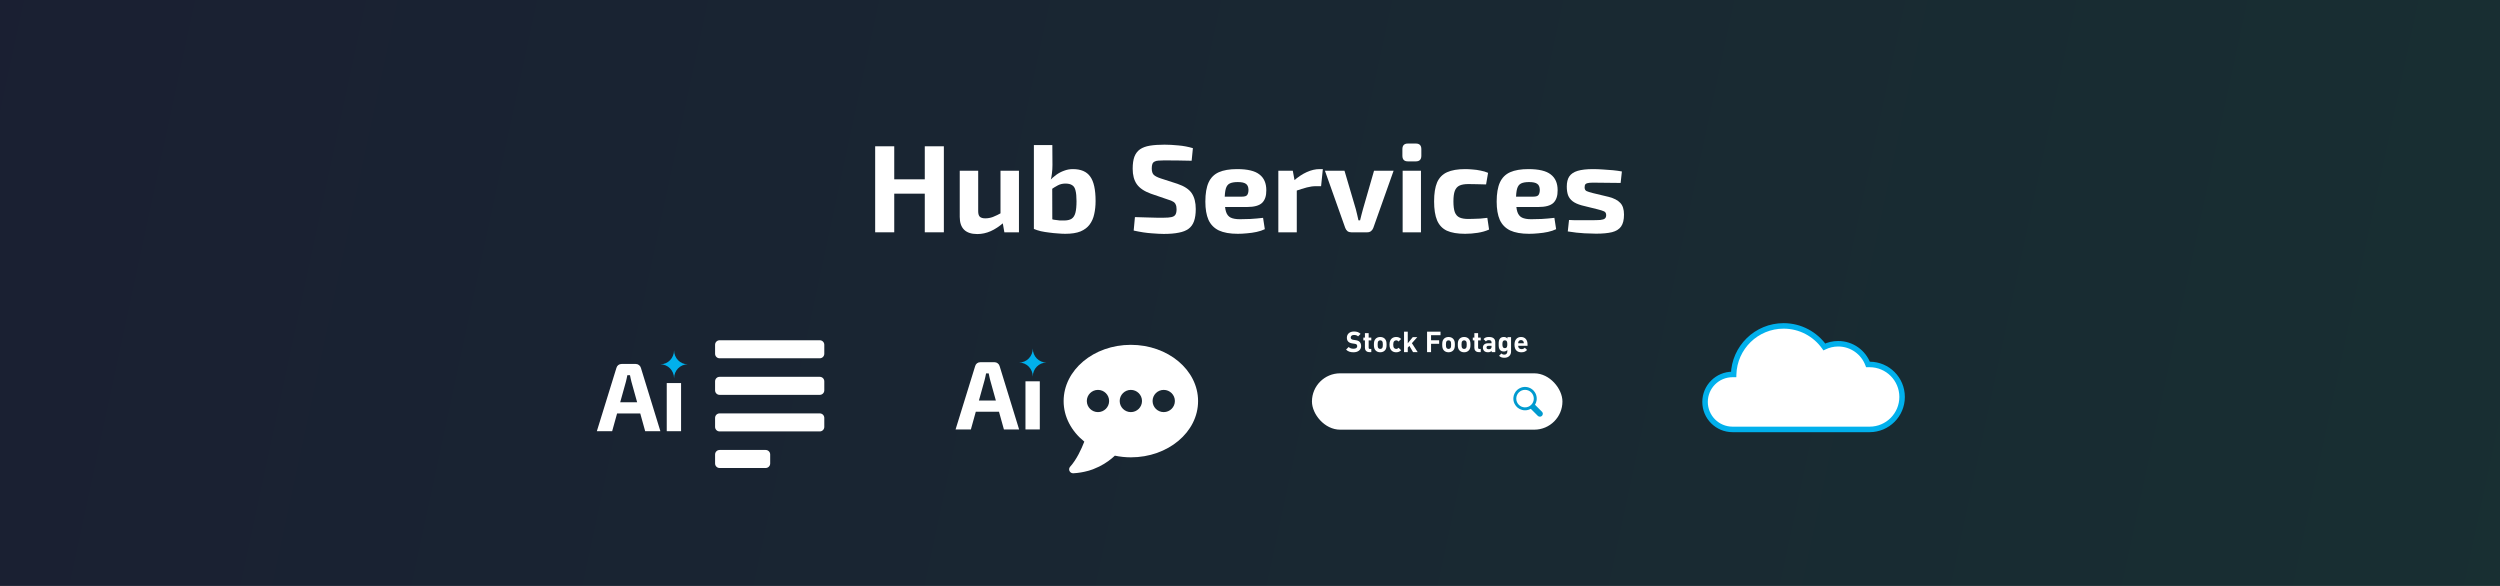
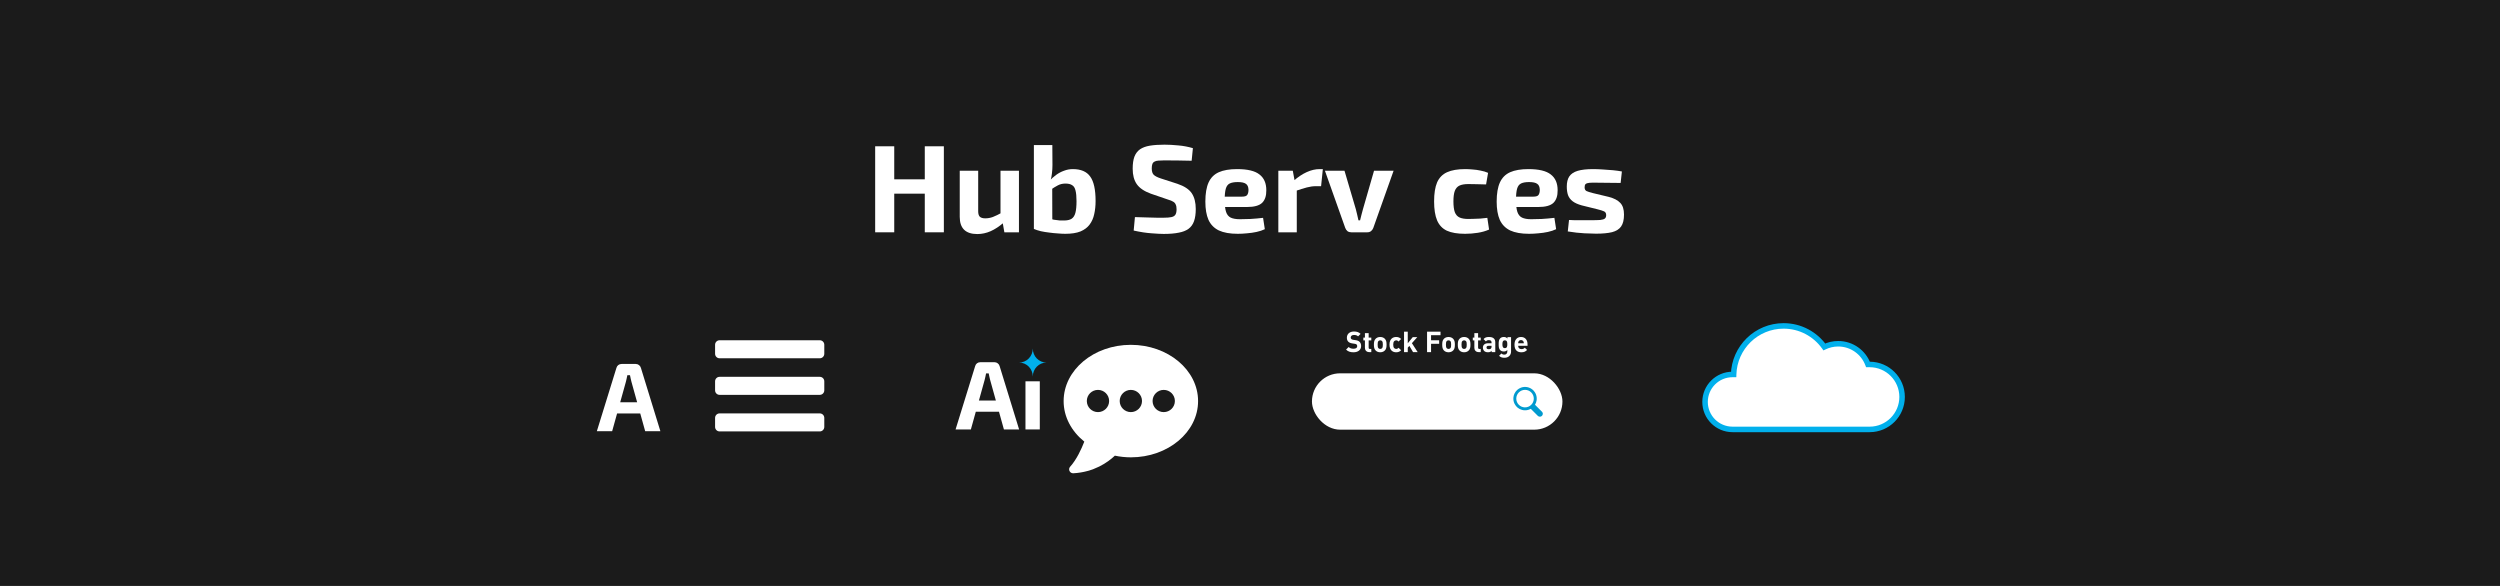
<svg xmlns="http://www.w3.org/2000/svg" width="1920" height="450" viewBox="0 0 1920 450" fill="none">
  <g clip-path="url(#clip0_106_42696)">
    <rect x="-42" y="-24" width="2005" height="512" fill="#1B1B1B" />
-     <rect x="-42" y="-24" width="2005" height="512" fill="url(#paint0_linear_106_42696)" fill-opacity="0.1" />
    <g filter="url(#filter0_d_106_42696)">
      <path d="M868.495 264.828C839.982 264.828 816.867 284.171 816.867 308.031C816.867 320.27 822.976 331.297 832.749 339.158C830.552 344.835 826.835 352.967 821.87 358.436C820.048 360.441 821.626 363.63 824.337 363.477C840.217 362.583 850.728 355.146 856.22 349.953C860.161 350.759 864.256 351.233 868.495 351.233C897.008 351.233 920.123 331.891 920.123 308.031C920.123 284.171 897.008 264.828 868.495 264.828ZM843.243 316.501C838.512 316.501 834.677 312.68 834.677 307.968C834.677 303.257 838.512 299.435 843.243 299.435C847.974 299.435 851.807 303.255 851.807 307.968C851.807 312.681 847.972 316.501 843.243 316.501ZM868.495 316.501C863.764 316.501 859.929 312.68 859.929 307.968C859.929 303.257 863.764 299.435 868.495 299.435C873.226 299.435 877.06 303.255 877.06 307.968C877.06 312.681 873.225 316.501 868.495 316.501ZM893.747 316.501C889.017 316.501 885.183 312.68 885.183 307.968C885.183 303.257 889.018 299.435 893.747 299.435C898.477 299.435 902.313 303.255 902.313 307.968C902.313 312.681 898.478 316.501 893.747 316.501Z" fill="white" />
      <path d="M793.179 267.659C793.179 273.613 788.494 278.44 782.715 278.44C788.494 278.44 793.179 283.267 793.179 289.222C793.179 283.267 797.864 278.44 803.644 278.44C797.864 278.44 793.179 273.613 793.179 267.659Z" fill="#01B0EC" />
      <path d="M798.565 292.842V329.811H787.564V292.842H798.565Z" fill="white" />
      <path d="M763.742 278.174C764.69 278.174 765.514 278.449 766.212 278.998C766.96 279.546 767.459 280.27 767.709 281.168L782.676 329.811H771.002L760.45 291.869C760.25 291.021 760.051 290.173 759.851 289.325C759.651 288.427 759.477 287.579 759.327 286.78H757.307C757.157 287.579 756.982 288.427 756.783 289.325C756.633 290.173 756.433 291.021 756.184 291.869L745.632 329.811H733.883L748.925 281.168C749.174 280.27 749.648 279.546 750.347 278.998C751.095 278.449 751.943 278.174 752.891 278.174H763.742ZM771.675 307.585V316.191H744.884V307.585H771.675Z" fill="white" />
      <path d="M549.182 264.776C549.182 262.864 550.732 261.313 552.644 261.313H629.594C631.507 261.313 633.057 262.864 633.057 264.776V271.702C633.057 273.614 631.507 275.164 629.594 275.164H552.644C550.732 275.164 549.182 273.614 549.182 271.702V264.776Z" fill="white" />
      <path d="M549.182 292.863C549.182 290.95 550.732 289.4 552.644 289.4H629.594C631.507 289.4 633.057 290.95 633.057 292.863V299.788C633.057 301.701 631.507 303.251 629.594 303.251H552.644C550.732 303.251 549.182 301.701 549.182 299.788V292.863Z" fill="white" />
      <path d="M549.182 320.95C549.182 319.037 550.732 317.487 552.644 317.487H629.594C631.507 317.487 633.057 319.037 633.057 320.95V327.875C633.057 329.788 631.507 331.338 629.594 331.338H552.644C550.732 331.338 549.182 329.788 549.182 327.875V320.95Z" fill="white" />
-       <path d="M549.182 349.036C549.182 347.124 550.732 345.574 552.644 345.574H588.041C589.954 345.574 591.504 347.124 591.504 349.036V355.962C591.504 357.874 589.954 359.425 588.041 359.425H552.644C550.732 359.425 549.182 357.874 549.182 355.962V349.036Z" fill="white" />
-       <path d="M517.679 269.008C517.679 274.963 512.994 279.79 507.215 279.79C512.994 279.79 517.679 284.617 517.679 290.571C517.679 284.617 522.364 279.79 528.144 279.79C522.364 279.79 517.679 274.963 517.679 269.008Z" fill="#01B0EC" />
-       <path d="M523.063 294.191V331.16H512.062V294.191H523.063Z" fill="white" />
      <path d="M488.242 279.524C489.19 279.524 490.014 279.798 490.712 280.347C491.46 280.896 491.959 281.619 492.209 282.517L507.176 331.16H495.502L484.95 293.219C484.75 292.37 484.551 291.522 484.351 290.674C484.151 289.776 483.977 288.928 483.827 288.13H481.807C481.657 288.928 481.482 289.776 481.283 290.674C481.133 291.522 480.933 292.37 480.684 293.219L470.132 331.16H458.383L473.425 282.517C473.674 281.619 474.148 280.896 474.847 280.347C475.595 279.798 476.443 279.524 477.391 279.524H488.242ZM496.175 308.934V317.54H469.384V308.934H496.175Z" fill="white" />
      <rect x="1007.58" y="286.708" width="192.375" height="43.284" rx="21.642" fill="white" />
      <path d="M1039.87 254.591C1042.03 254.591 1043.59 255.12 1044.94 256.421L1043 258.34C1042.16 257.502 1041.21 257.259 1039.78 257.259C1038.15 257.259 1037.35 258.163 1037.35 259.244C1037.35 259.663 1037.49 260.06 1037.82 260.368C1038.12 260.655 1038.59 260.875 1039.25 260.964L1041.12 261.25C1042.56 261.449 1043.44 261.824 1044.12 262.485C1044.96 263.279 1045.34 264.381 1045.34 265.793C1045.34 268.836 1042.82 270.556 1039.51 270.556C1037.13 270.556 1035.32 270.048 1033.78 268.483L1035.77 266.498C1036.76 267.491 1038.1 267.821 1039.54 267.821C1041.37 267.821 1042.34 267.116 1042.34 265.859C1042.34 265.33 1042.18 264.889 1041.85 264.558C1041.54 264.271 1041.19 264.139 1040.44 264.029L1038.57 263.742C1037.24 263.544 1036.23 263.125 1035.52 262.441C1034.77 261.713 1034.4 260.677 1034.4 259.354C1034.4 256.554 1036.47 254.591 1039.87 254.591ZM1051.13 255.87V259.266H1053.16V261.449H1051.13V266.961C1051.13 267.623 1051.44 267.998 1052.12 267.998H1053.16V270.423H1051.59C1049.26 270.423 1048.26 268.77 1048.26 267.138V261.449H1047.05V259.266H1048.26V255.87H1051.13ZM1064.88 264.668C1064.88 266.741 1064.64 268.064 1063.58 269.144C1062.85 269.894 1061.71 270.556 1060.01 270.556C1058.31 270.556 1057.19 269.894 1056.46 269.144C1055.42 268.042 1055.16 266.741 1055.16 264.668C1055.16 262.595 1055.42 261.316 1056.46 260.214C1057.19 259.464 1058.31 258.803 1060.01 258.803C1061.71 258.803 1062.85 259.442 1063.58 260.214C1064.62 261.316 1064.88 262.595 1064.88 264.668ZM1062.02 264.668C1062.02 263.499 1061.95 262.463 1061.36 261.89C1061.02 261.559 1060.58 261.383 1060.01 261.383C1059.46 261.383 1059.02 261.559 1058.69 261.89C1058.09 262.463 1058.03 263.499 1058.03 264.668C1058.03 265.859 1058.09 266.895 1058.69 267.469C1059.02 267.799 1059.46 267.976 1060.01 267.976C1060.58 267.976 1061.02 267.799 1061.36 267.469C1061.95 266.895 1062.02 265.859 1062.02 264.668ZM1072.27 258.803C1073.86 258.803 1075.03 259.288 1076.06 260.346L1074.1 262.287C1073.5 261.647 1073.02 261.383 1072.27 261.383C1071.56 261.383 1071.06 261.647 1070.64 262.132C1070.2 262.684 1070 263.455 1070 264.668C1070 265.903 1070.2 266.675 1070.64 267.226C1071.06 267.711 1071.56 267.976 1072.27 267.976C1073.02 267.976 1073.5 267.689 1074.1 267.072L1076.06 268.99C1075.03 270.048 1073.86 270.556 1072.27 270.556C1069.95 270.556 1067.13 269.321 1067.13 264.668C1067.13 260.038 1069.95 258.803 1072.27 258.803ZM1081.16 254.723V263.632L1084.98 258.935H1088.46L1084.34 263.566L1088.77 270.423H1085.22L1082.38 265.638L1081.16 267.006V270.423H1078.3V254.723H1081.16ZM1106.32 254.723V257.458H1099.05V261.316H1105.27V264.051H1099.05V270.423H1095.98V254.723H1106.32ZM1117.34 264.668C1117.34 266.741 1117.1 268.064 1116.04 269.144C1115.31 269.894 1114.16 270.556 1112.47 270.556C1110.77 270.556 1109.64 269.894 1108.92 269.144C1107.88 268.042 1107.62 266.741 1107.62 264.668C1107.62 262.595 1107.88 261.316 1108.92 260.214C1109.64 259.464 1110.77 258.803 1112.47 258.803C1114.16 258.803 1115.31 259.442 1116.04 260.214C1117.07 261.316 1117.34 262.595 1117.34 264.668ZM1114.47 264.668C1114.47 263.499 1114.41 262.463 1113.81 261.89C1113.48 261.559 1113.04 261.383 1112.47 261.383C1111.91 261.383 1111.47 261.559 1111.14 261.89C1110.55 262.463 1110.48 263.499 1110.48 264.668C1110.48 265.859 1110.55 266.895 1111.14 267.469C1111.47 267.799 1111.91 267.976 1112.47 267.976C1113.04 267.976 1113.48 267.799 1113.81 267.469C1114.41 266.895 1114.47 265.859 1114.47 264.668ZM1129.31 264.668C1129.31 266.741 1129.07 268.064 1128.01 269.144C1127.28 269.894 1126.14 270.556 1124.44 270.556C1122.74 270.556 1121.62 269.894 1120.89 269.144C1119.85 268.042 1119.59 266.741 1119.59 264.668C1119.59 262.595 1119.85 261.316 1120.89 260.214C1121.62 259.464 1122.74 258.803 1124.44 258.803C1126.14 258.803 1127.28 259.442 1128.01 260.214C1129.05 261.316 1129.31 262.595 1129.31 264.668ZM1126.45 264.668C1126.45 263.499 1126.38 262.463 1125.78 261.89C1125.45 261.559 1125.01 261.383 1124.44 261.383C1123.89 261.383 1123.45 261.559 1123.12 261.89C1122.52 262.463 1122.45 263.499 1122.45 264.668C1122.45 265.859 1122.52 266.895 1123.12 267.469C1123.45 267.799 1123.89 267.976 1124.44 267.976C1125.01 267.976 1125.45 267.799 1125.78 267.469C1126.38 266.895 1126.45 265.859 1126.45 264.668ZM1135.18 255.87V259.266H1137.21V261.449H1135.18V266.961C1135.18 267.623 1135.49 267.998 1136.17 267.998H1137.21V270.423H1135.64C1133.3 270.423 1132.31 268.77 1132.31 267.138V261.449H1131.1V259.266H1132.31V255.87H1135.18ZM1143.48 258.803C1146.72 258.803 1148.38 260.17 1148.38 262.86V270.423H1145.58V269.431C1144.81 270.203 1144.08 270.534 1142.76 270.534C1141.45 270.534 1140.48 270.181 1139.82 269.519C1139.21 268.88 1138.87 267.954 1138.87 266.939C1138.87 265.109 1140.13 263.61 1142.84 263.61H1145.51V263.036C1145.51 261.78 1144.89 261.228 1143.37 261.228C1142.34 261.228 1141.78 261.515 1141.17 262.221L1139.36 260.434C1140.48 259.2 1141.56 258.803 1143.48 258.803ZM1145.51 265.572H1143.33C1142.18 265.572 1141.63 266.035 1141.63 266.895C1141.63 267.689 1142.18 268.196 1143.37 268.196C1144.08 268.196 1144.59 268.108 1145.07 267.645C1145.4 267.358 1145.51 266.917 1145.51 266.19V265.572ZM1154.91 258.803C1156.12 258.803 1156.92 259.133 1157.71 260.015V258.935H1160.49V270.004C1160.49 272.761 1158.55 274.767 1155.44 274.767C1153.67 274.767 1152.46 274.414 1151.27 273.268L1153.08 271.46C1153.72 272.077 1154.34 272.342 1155.33 272.342C1157.05 272.342 1157.62 271.151 1157.62 269.96V268.792C1156.87 269.63 1156.03 269.938 1154.89 269.938C1153.76 269.938 1152.81 269.563 1152.17 268.924C1151.09 267.843 1150.98 266.388 1150.98 264.359C1150.98 262.353 1151.09 260.898 1152.17 259.817C1152.81 259.178 1153.76 258.803 1154.91 258.803ZM1155.75 261.383C1154.03 261.383 1153.85 262.86 1153.85 264.359C1153.85 265.881 1154.03 267.358 1155.75 267.358C1157.44 267.358 1157.62 265.881 1157.62 264.359C1157.62 262.86 1157.44 261.383 1155.75 261.383ZM1168.13 258.803C1171.33 258.803 1173.14 261.096 1173.14 264.359V265.572H1165.95C1165.95 267.072 1166.83 268.13 1168.46 268.13C1169.72 268.13 1170.34 267.755 1171.04 267.05L1172.81 268.747C1171.64 269.938 1170.51 270.556 1168.44 270.556C1165.71 270.556 1163.13 269.321 1163.13 264.668C1163.13 260.92 1165.16 258.803 1168.13 258.803ZM1168.13 261.184C1167.14 261.184 1166.5 261.691 1166.19 262.375C1165.99 262.794 1165.97 263.103 1165.95 263.61H1170.29C1170.27 263.103 1170.25 262.794 1170.05 262.375C1169.74 261.691 1169.1 261.184 1168.13 261.184Z" fill="white" />
      <path d="M1184.88 317.611V317.954C1184.87 318.008 1184.86 318.061 1184.85 318.116C1184.69 319.164 1183.81 319.97 1182.76 320.022C1182.09 320.055 1181.51 319.835 1181.03 319.36C1179.25 317.58 1177.47 315.797 1175.69 314.015C1175.65 313.977 1175.63 313.967 1175.57 313.996C1174.34 314.682 1173.01 315.051 1171.6 315.11C1170.73 315.146 1169.88 315.069 1169.04 314.846C1166.4 314.145 1164.45 312.58 1163.2 310.154C1162.38 308.549 1162.11 306.835 1162.32 305.044C1162.43 304.032 1162.72 303.066 1163.18 302.158C1164.25 300.039 1165.9 298.553 1168.12 297.708C1168.85 297.428 1169.62 297.26 1170.4 297.192C1170.57 297.178 1170.74 297.166 1170.91 297.152C1171.12 297.152 1171.34 297.152 1171.55 297.152C1171.57 297.155 1171.58 297.159 1171.6 297.16C1172.49 297.197 1173.36 297.356 1174.2 297.656C1176.13 298.343 1177.65 299.543 1178.77 301.252C1179.62 302.554 1180.09 303.988 1180.19 305.54C1180.24 306.238 1180.2 306.932 1180.09 307.623C1179.9 308.751 1179.51 309.804 1178.92 310.781C1178.88 310.835 1178.89 310.862 1178.93 310.906C1180.69 312.666 1182.46 314.429 1184.22 316.191C1184.5 316.47 1184.69 316.801 1184.8 317.18C1184.84 317.322 1184.85 317.466 1184.88 317.61L1184.88 317.611ZM1164.5 306.131C1164.5 309.831 1167.48 312.797 1171.09 312.867C1174.85 312.94 1177.9 309.921 1177.96 306.247C1178.02 302.497 1174.99 299.401 1171.23 299.4C1167.52 299.399 1164.5 302.422 1164.5 306.131Z" fill="#009ACF" />
      <path fill-rule="evenodd" clip-rule="evenodd" d="M1401.09 266.443C1404.31 264.878 1407.92 264 1411.74 264C1422.23 264 1431.17 270.615 1434.62 279.9H1435.87C1449.64 279.9 1460.81 291.069 1460.81 304.846C1460.81 318.624 1449.64 329.793 1435.87 329.793H1362.95L1362.84 329.792H1330.6C1318.94 329.792 1309.49 320.342 1309.49 308.684C1309.49 297.026 1318.94 287.576 1330.6 287.576H1331.43C1332.01 266.887 1348.97 250.293 1369.8 250.293C1382.71 250.293 1394.13 256.669 1401.09 266.443Z" fill="white" />
      <path d="M1401.09 266.443L1399.36 267.67L1400.4 269.129L1402.01 268.346L1401.09 266.443ZM1434.62 279.9L1432.63 280.637L1433.15 282.016H1434.62V279.9ZM1362.95 329.793L1362.94 331.909H1362.95V329.793ZM1362.84 329.792L1362.84 327.676H1362.84V329.792ZM1331.43 287.576V289.692H1333.49L1333.55 287.635L1331.43 287.576ZM1402.01 268.346C1404.95 266.918 1408.25 266.116 1411.74 266.116V261.884C1407.59 261.884 1403.66 262.838 1400.16 264.54L1402.01 268.346ZM1411.74 266.116C1421.31 266.116 1429.48 272.154 1432.63 280.637L1436.6 279.163C1432.85 269.076 1423.14 261.884 1411.74 261.884V266.116ZM1434.62 282.016H1435.87V277.784H1434.62V282.016ZM1435.87 282.016C1448.47 282.016 1458.7 292.238 1458.7 304.846H1462.93C1462.93 289.9 1450.81 277.784 1435.87 277.784V282.016ZM1458.7 304.846C1458.7 317.455 1448.47 327.676 1435.87 327.676V331.909C1450.81 331.909 1462.93 319.792 1462.93 304.846H1458.7ZM1435.87 327.676H1362.95V331.909H1435.87V327.676ZM1362.95 327.676L1362.84 327.676L1362.83 331.908L1362.94 331.909L1362.95 327.676ZM1362.84 327.676H1330.6V331.908H1362.84V327.676ZM1330.6 327.676C1320.11 327.676 1311.6 319.173 1311.6 308.684H1307.37C1307.37 321.51 1317.77 331.908 1330.6 331.908V327.676ZM1311.6 308.684C1311.6 298.195 1320.11 289.692 1330.6 289.692V285.459C1317.77 285.459 1307.37 295.857 1307.37 308.684H1311.6ZM1330.6 289.692H1331.43V285.459H1330.6V289.692ZM1333.55 287.635C1334.1 268.088 1350.12 252.409 1369.8 252.409V248.177C1347.82 248.177 1329.93 265.685 1329.32 287.516L1333.55 287.635ZM1369.8 252.409C1381.99 252.409 1392.79 258.429 1399.36 267.67L1402.81 265.216C1395.47 254.908 1383.42 248.177 1369.8 248.177V252.409Z" fill="#01B0EC" />
    </g>
    <g filter="url(#filter1_d_106_42696)">
      <path d="M1223.49 129.871C1225.79 129.871 1228.28 129.967 1230.96 130.158C1233.64 130.286 1236.26 130.478 1238.81 130.733C1241.36 130.988 1243.63 131.307 1245.61 131.69L1244.65 140.498C1241.59 140.434 1238.49 140.402 1235.36 140.402C1232.3 140.339 1229.3 140.307 1226.36 140.307C1223.87 140.243 1221.96 140.275 1220.62 140.402C1219.28 140.53 1218.32 140.849 1217.75 141.36C1217.24 141.807 1216.98 142.636 1216.98 143.849C1216.98 145.253 1217.46 146.211 1218.42 146.721C1219.37 147.168 1220.97 147.678 1223.2 148.253L1235.55 151.221C1239.51 152.242 1242.45 153.774 1244.36 155.816C1246.28 157.795 1247.23 160.795 1247.23 164.816C1247.23 168.773 1246.5 171.804 1245.03 173.911C1243.56 176.017 1241.23 177.485 1238.04 178.315C1234.85 179.081 1230.73 179.463 1225.69 179.463C1223.71 179.463 1220.78 179.368 1216.88 179.176C1212.99 178.985 1208.72 178.506 1204.06 177.74L1205.01 168.932C1206.16 168.996 1207.63 169.06 1209.42 169.124C1211.2 169.124 1213.15 169.124 1215.26 169.124C1217.36 169.124 1219.47 169.124 1221.58 169.124C1224.83 169.124 1227.32 169.06 1229.04 168.932C1230.77 168.741 1231.95 168.358 1232.59 167.783C1233.22 167.209 1233.54 166.347 1233.54 165.199C1233.54 163.794 1233 162.837 1231.92 162.326C1230.83 161.816 1229.11 161.273 1226.75 160.699L1214.78 157.731C1211.78 156.901 1209.45 155.848 1207.79 154.572C1206.13 153.295 1204.95 151.731 1204.25 149.88C1203.61 148.03 1203.29 145.828 1203.29 143.275C1203.29 140.019 1203.93 137.435 1205.2 135.52C1206.55 133.541 1208.68 132.105 1211.62 131.212C1214.62 130.318 1218.58 129.871 1223.49 129.871Z" fill="white" />
      <path d="M1173.85 129.871C1181.83 129.871 1187.55 131.244 1190.99 133.988C1194.5 136.669 1196.26 140.69 1196.26 146.051C1196.32 150.391 1195.24 153.646 1193 155.816C1190.77 157.923 1186.91 158.976 1181.42 158.976H1154.99V151.029H1177.49C1179.66 151.029 1181.04 150.583 1181.61 149.689C1182.25 148.732 1182.57 147.423 1182.57 145.764C1182.5 143.53 1181.83 141.998 1180.56 141.168C1179.34 140.275 1177.27 139.828 1174.33 139.828C1171.72 139.828 1169.67 140.179 1168.21 140.881C1166.74 141.583 1165.72 142.924 1165.14 144.902C1164.57 146.881 1164.28 149.753 1164.28 153.519C1164.28 157.476 1164.63 160.539 1165.33 162.709C1166.04 164.816 1167.22 166.284 1168.88 167.113C1170.6 167.943 1172.96 168.358 1175.96 168.358C1178.13 168.358 1180.81 168.294 1184 168.167C1187.26 167.975 1190.51 167.688 1193.77 167.305L1195.11 176.017C1193.26 176.911 1191.15 177.613 1188.79 178.123C1186.43 178.634 1184 178.985 1181.51 179.176C1179.02 179.432 1176.63 179.559 1174.33 179.559C1168.33 179.559 1163.48 178.698 1159.78 176.974C1156.14 175.187 1153.49 172.475 1151.83 168.837C1150.24 165.199 1149.44 160.539 1149.44 154.859C1149.44 148.668 1150.27 143.753 1151.93 140.115C1153.59 136.477 1156.21 133.86 1159.78 132.265C1163.36 130.669 1168.05 129.871 1173.85 129.871Z" fill="white" />
      <path d="M1125.32 129.871C1127.04 129.871 1128.93 129.967 1130.97 130.158C1133.01 130.286 1135.05 130.573 1137.1 131.02C1139.2 131.403 1141.12 131.977 1142.84 132.743L1141.31 141.647C1138.76 141.583 1136.3 141.519 1133.94 141.456C1131.64 141.392 1129.56 141.36 1127.71 141.36C1124.84 141.36 1122.58 141.743 1120.92 142.509C1119.26 143.275 1118.04 144.647 1117.28 146.625C1116.58 148.54 1116.23 151.221 1116.23 154.667C1116.23 158.178 1116.58 160.922 1117.28 162.901C1118.04 164.879 1119.26 166.252 1120.92 167.018C1122.58 167.783 1124.84 168.166 1127.71 168.166C1128.73 168.166 1130.04 168.135 1131.64 168.071C1133.23 168.007 1134.96 167.943 1136.81 167.879C1138.66 167.752 1140.48 167.56 1142.27 167.305L1143.61 176.304C1141.05 177.453 1138.15 178.283 1134.89 178.793C1131.64 179.304 1128.42 179.559 1125.22 179.559C1119.35 179.559 1114.66 178.761 1111.15 177.166C1107.7 175.506 1105.22 172.858 1103.68 169.22C1102.15 165.581 1101.39 160.731 1101.39 154.667C1101.39 148.604 1102.15 143.753 1103.68 140.115C1105.28 136.477 1107.83 133.86 1111.34 132.265C1114.85 130.669 1119.51 129.871 1125.32 129.871Z" fill="white" />
-       <path d="M1091.3 131.116V178.41H1077.23V131.116H1091.3ZM1087.37 110.245C1090.18 110.245 1091.59 111.681 1091.59 114.553V119.627C1091.59 122.499 1090.18 123.935 1087.37 123.935H1081.25C1078.44 123.935 1077.04 122.499 1077.04 119.627V114.553C1077.04 111.681 1078.44 110.245 1081.25 110.245H1087.37Z" fill="white" />
      <path d="M1070.29 131.116L1054.69 175.06C1054.31 176.081 1053.7 176.911 1052.87 177.549C1052.1 178.123 1051.18 178.41 1050.09 178.41H1037.74C1036.66 178.41 1035.7 178.123 1034.87 177.549C1034.11 176.911 1033.53 176.081 1033.15 175.06L1017.54 131.116H1032.57L1041.29 160.699C1041.67 162.103 1042.02 163.539 1042.34 165.007C1042.66 166.475 1042.98 167.879 1043.3 169.22H1044.54C1044.92 167.815 1045.28 166.411 1045.59 165.007C1045.98 163.539 1046.36 162.103 1046.74 160.699L1055.26 131.116H1070.29Z" fill="white" />
      <path d="M992.863 131.116L994.587 140.498L995.927 141.743V178.41H981.758V131.116H992.863ZM1015.94 129.871L1014.6 142.987H1010.67C1008.44 142.987 1006.11 143.306 1003.68 143.945C1001.26 144.583 998.193 145.54 994.491 146.817L993.534 138.871C996.853 135.935 1000.2 133.701 1003.59 132.169C1006.97 130.637 1010.26 129.871 1013.45 129.871H1015.94Z" fill="white" />
      <path d="M950.126 129.871C958.104 129.871 963.817 131.244 967.263 133.988C970.774 136.669 972.529 140.69 972.529 146.051C972.593 150.391 971.508 153.646 969.274 155.816C967.04 157.923 963.178 158.976 957.689 158.976H931.266V151.029H953.764C955.934 151.029 957.307 150.583 957.881 149.689C958.519 148.732 958.838 147.423 958.838 145.764C958.774 143.53 958.104 141.998 956.828 141.168C955.615 140.275 953.541 139.828 950.605 139.828C947.988 139.828 945.946 140.179 944.478 140.881C943.01 141.583 941.988 142.924 941.414 144.902C940.84 146.881 940.552 149.753 940.552 153.519C940.552 157.476 940.903 160.539 941.605 162.709C942.308 164.816 943.488 166.284 945.148 167.113C946.871 167.943 949.233 168.358 952.232 168.358C954.402 168.358 957.083 168.294 960.274 168.167C963.529 167.975 966.785 167.688 970.04 167.305L971.38 176.017C969.529 176.911 967.423 177.613 965.061 178.123C962.7 178.634 960.274 178.985 957.785 179.176C955.296 179.432 952.903 179.559 950.605 179.559C944.605 179.559 939.755 178.698 936.053 176.974C932.415 175.187 929.766 172.475 928.106 168.837C926.511 165.199 925.713 160.539 925.713 154.859C925.713 148.668 926.543 143.753 928.202 140.115C929.862 136.477 932.478 133.86 936.053 132.265C939.627 130.669 944.318 129.871 950.126 129.871Z" fill="white" />
      <path d="M894.316 111.107C897.571 111.107 901.113 111.298 904.943 111.681C908.772 112 912.506 112.702 916.144 113.787L915.187 123.457C912.378 123.393 909.091 123.329 905.325 123.265C901.56 123.201 897.858 123.17 894.22 123.17C892.433 123.17 890.901 123.233 889.624 123.361C888.412 123.425 887.422 123.68 886.657 124.127C885.891 124.51 885.348 125.116 885.029 125.946C884.71 126.776 884.55 127.925 884.55 129.393C884.55 131.626 885.061 133.254 886.082 134.275C887.167 135.296 888.986 136.222 891.539 137.052L904.272 141.168C909.57 142.955 913.24 145.381 915.282 148.444C917.325 151.508 918.346 155.529 918.346 160.507C918.346 164.273 917.899 167.401 917.006 169.89C916.112 172.379 914.708 174.326 912.793 175.73C910.878 177.134 908.357 178.123 905.23 178.698C902.102 179.336 898.273 179.655 893.741 179.655C891.571 179.655 888.476 179.495 884.455 179.176C880.434 178.921 875.838 178.219 870.668 177.07L871.626 166.73C875.391 166.794 878.646 166.89 881.391 167.018C884.199 167.081 886.593 167.145 888.571 167.209C890.55 167.209 892.273 167.209 893.741 167.209C896.294 167.209 898.273 167.049 899.677 166.73C901.145 166.411 902.166 165.773 902.741 164.816C903.315 163.858 903.602 162.486 903.602 160.699C903.602 159.167 903.379 157.954 902.932 157.061C902.549 156.103 901.879 155.369 900.922 154.859C900.028 154.284 898.783 153.774 897.188 153.327L883.784 148.732C878.742 146.881 875.168 144.455 873.062 141.456C870.955 138.456 869.902 134.499 869.902 129.584C869.902 125.754 870.349 122.659 871.243 120.297C872.2 117.872 873.636 115.989 875.551 114.649C877.529 113.309 880.051 112.383 883.114 111.872C886.242 111.362 889.975 111.107 894.316 111.107Z" fill="white" />
      <path d="M823.892 129.871C830.147 129.871 834.614 131.786 837.295 135.616C840.04 139.381 841.412 145.636 841.412 154.38C841.412 158.018 841.061 161.369 840.359 164.433C839.721 167.496 838.54 170.177 836.816 172.475C835.157 174.709 832.827 176.464 829.828 177.74C826.828 178.953 822.934 179.559 818.148 179.559C816.488 179.559 814.573 179.464 812.403 179.272C810.233 179.144 807.999 178.921 805.702 178.602C803.468 178.347 801.329 177.996 799.287 177.549C797.245 177.038 795.489 176.464 794.021 175.825L805.319 167.688C806.531 168.071 807.872 168.422 809.34 168.741C810.808 168.996 812.307 169.188 813.839 169.315C815.371 169.379 816.711 169.379 817.86 169.315C820.03 169.251 821.754 168.805 823.03 167.975C824.37 167.081 825.328 165.582 825.902 163.475C826.477 161.305 826.764 158.305 826.764 154.476C826.764 150.966 826.509 148.253 825.998 146.338C825.551 144.36 824.69 142.987 823.413 142.221C822.2 141.392 820.477 140.977 818.243 140.977C816.137 140.977 814.222 141.424 812.499 142.317C810.776 143.211 808.861 144.392 806.755 145.859L805.702 139.158C807.361 137.371 809.148 135.775 811.063 134.371C812.978 132.967 815.02 131.882 817.19 131.116C819.36 130.286 821.594 129.871 823.892 129.871ZM808.191 111.394L808.286 126.712C808.286 128.882 808.159 130.988 807.904 133.031C807.712 135.009 807.329 136.956 806.755 138.871L808.095 140.115L808.191 176.496L794.021 175.825V111.394H808.191Z" fill="white" />
      <path d="M751.249 131.116V162.231C751.249 164.209 751.664 165.613 752.494 166.443C753.387 167.273 754.792 167.688 756.706 167.688C758.685 167.688 760.632 167.337 762.546 166.635C764.525 165.869 766.95 164.688 769.823 163.092L770.971 170.847C767.525 173.847 764.142 176.081 760.823 177.549C757.504 179.017 754.09 179.751 750.579 179.751C741.58 179.751 737.08 175.347 737.08 166.539V131.116H751.249ZM782.556 131.116V178.41H771.354L769.727 169.124L768.386 167.784V131.116H782.556Z" fill="white" />
      <path d="M686.777 112.351V178.41H672.129V112.351H686.777ZM711.286 137.722V148.732H686.011V137.722H711.286ZM724.881 112.351V178.41H710.233V112.351H724.881Z" fill="white" />
    </g>
  </g>
  <defs>
    <filter id="filter0_d_106_42696" x="396.823" y="186.617" width="1127.66" height="238.425" filterUnits="userSpaceOnUse" color-interpolation-filters="sRGB">
      <feFlood flood-opacity="0" result="BackgroundImageFix" />
      <feColorMatrix in="SourceAlpha" type="matrix" values="0 0 0 0 0 0 0 0 0 0 0 0 0 0 0 0 0 0 127 0" result="hardAlpha" />
      <feOffset />
      <feGaussianBlur stdDeviation="30.78" />
      <feComposite in2="hardAlpha" operator="out" />
      <feColorMatrix type="matrix" values="0 0 0 0 0.098 0 0 0 0 0.176 0 0 0 0 0.196 0 0 0 1 0" />
      <feBlend mode="normal" in2="BackgroundImageFix" result="effect1_dropShadow_106_42696" />
      <feBlend mode="normal" in="SourceGraphic" in2="effect1_dropShadow_106_42696" result="shape" />
    </filter>
    <filter id="filter1_d_106_42696" x="632.238" y="70.354" width="654.887" height="149.288" filterUnits="userSpaceOnUse" color-interpolation-filters="sRGB">
      <feFlood flood-opacity="0" result="BackgroundImageFix" />
      <feColorMatrix in="SourceAlpha" type="matrix" values="0 0 0 0 0 0 0 0 0 0 0 0 0 0 0 0 0 0 127 0" result="hardAlpha" />
      <feOffset />
      <feGaussianBlur stdDeviation="19.945" />
      <feComposite in2="hardAlpha" operator="out" />
      <feColorMatrix type="matrix" values="0 0 0 0 0.102 0 0 0 0 0.137 0 0 0 0 0.196 0 0 0 1 0" />
      <feBlend mode="normal" in2="BackgroundImageFix" result="effect1_dropShadow_106_42696" />
      <feBlend mode="normal" in="SourceGraphic" in2="effect1_dropShadow_106_42696" result="shape" />
    </filter>
    <linearGradient id="paint0_linear_106_42696" x1="-42" y1="-24" x2="1979.68" y2="410.368" gradientUnits="userSpaceOnUse">
      <stop stop-color="#1246FF" />
      <stop offset="1" stop-color="#00E7FF" />
    </linearGradient>
    <clipPath id="clip0_106_42696">
      <rect width="1920" height="450" fill="white" />
    </clipPath>
  </defs>
</svg>